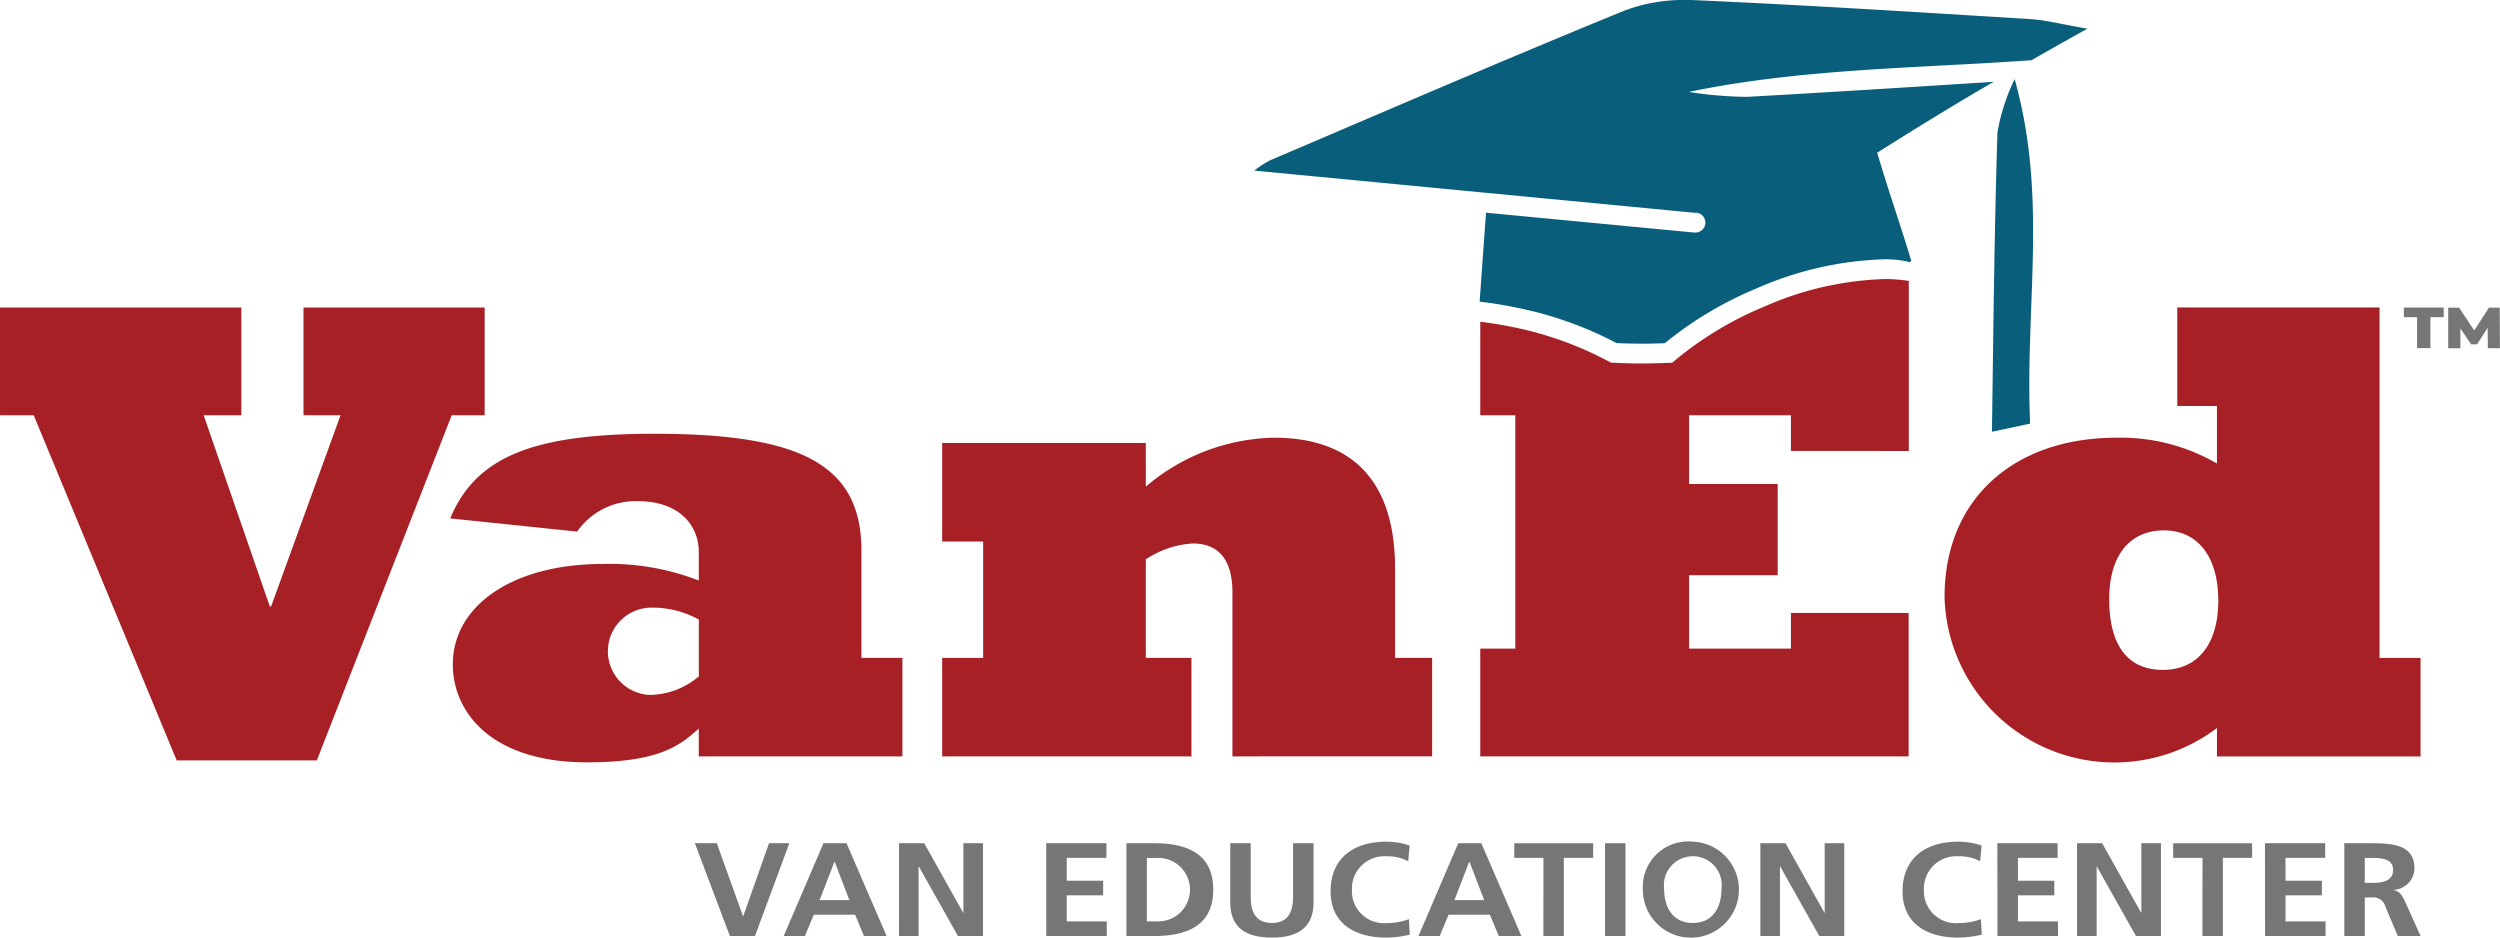
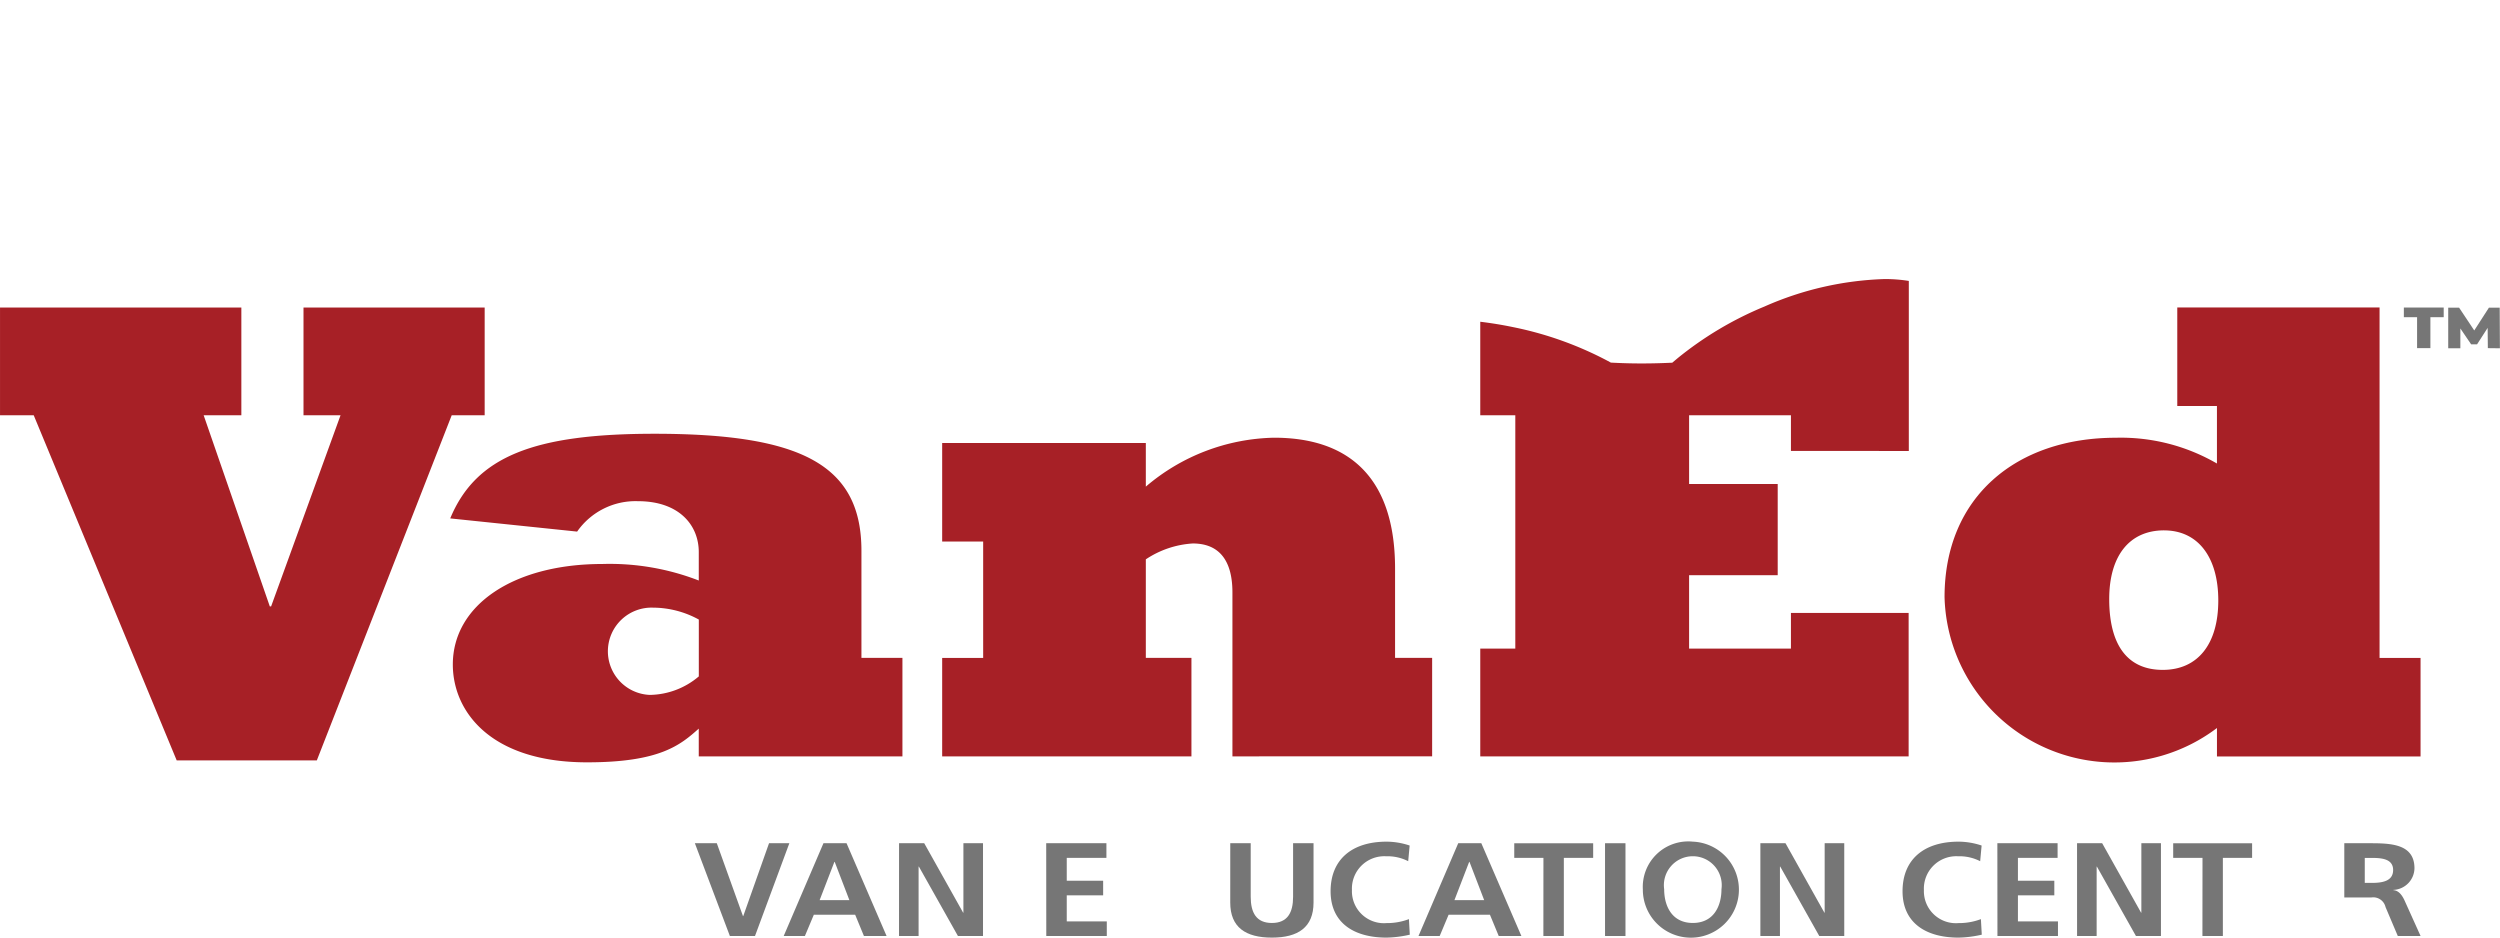
<svg xmlns="http://www.w3.org/2000/svg" width="126.06" height="47.278" viewBox="0 0 126.06 47.278">
  <g id="Group_2218" data-name="Group 2218" transform="translate(-100.124 -529.63)">
    <g id="Group_2215" data-name="Group 2215" transform="translate(100.124 529.63)">
      <path id="Path_1730" data-name="Path 1730" d="M101.825,712.4h-1.7v-5.435h12.169V712.4h-1.9l3.334,9.635h.067l3.5-9.635h-1.867v-5.435h9.135V712.4H122.9l-6.8,17.4h-7.067Z" transform="translate(-100.124 -691.459)" fill="#a72026" />
      <path id="Path_1731" data-name="Path 1731" d="M359.8,784.061c1.3-3.133,4.234-4.268,10.3-4.268,7.4,0,10.435,1.567,10.435,5.9v5.4h2.067v4.968h-10.27v-1.4c-.933.834-1.967,1.7-5.633,1.7-4.868,0-6.768-2.567-6.768-4.933,0-3,3.067-5.068,7.535-5.068a12.421,12.421,0,0,1,4.867.833v-1.433c0-1.367-1-2.567-3.066-2.567a3.589,3.589,0,0,0-3.068,1.533Zm12.535,5.1a4.831,4.831,0,0,0-2.3-.6,2.2,2.2,0,1,0-.167,4.4,3.9,3.9,0,0,0,2.467-.933Z" transform="translate(-337.098 -757.921)" fill="#a72026" />
      <path id="Path_1732" data-name="Path 1732" d="M643.494,793.184h2.067v-5.868h-2.067v-4.968h10.269v2.2a10.26,10.26,0,0,1,6.468-2.467c3.667,0,6.1,1.9,6.1,6.6v4.5H668.2v4.968H658.13v-8.268c0-1.567-.633-2.467-2-2.467a4.785,4.785,0,0,0-2.367.8v4.968h2.3v4.968H643.494Z" transform="translate(-595.986 -760.01)" fill="#a72026" />
      <path id="Path_1733" data-name="Path 1733" d="M1235.322,729.6v-1.434a8.567,8.567,0,0,1-13.736-6.6c0-5.068,3.634-8.036,8.635-8.036a9.639,9.639,0,0,1,5.1,1.3v-2.9h-2v-4.968h10.2v17.67h2.067V729.6Zm-2.666-11.4c-1.734,0-2.767,1.266-2.767,3.467,0,2.334.933,3.568,2.7,3.568s2.8-1.3,2.8-3.5-1.034-3.534-2.733-3.534" transform="translate(-1123.534 -691.457)" fill="#a72026" />
      <path id="Path_1734" data-name="Path 1734" d="M975.478,699.235v-8.575a7.679,7.679,0,0,0-1.225-.094,16.183,16.183,0,0,0-6.06,1.388,17.477,17.477,0,0,0-4.382,2.611l-.261.219-.34.014c-.4.016-.8.024-1.2.024-.451,0-.9-.011-1.329-.032l-.227-.011-.2-.108a17.635,17.635,0,0,0-4.725-1.68c-.565-.118-1.121-.207-1.66-.272v4.715h1.767V709.2h-1.767v5.434h21.6V707.4h-5.935v1.8h-5.135v-3.7h4.468v-4.6h-4.468v-3.467h5.135v1.8Z" transform="translate(-879.228 -676.495)" fill="#a72026" />
-       <path id="Path_1735" data-name="Path 1735" d="M845.746,540.365l-22.266-2.132a5.1,5.1,0,0,1,.806-.522c5.942-2.533,11.871-5.1,17.851-7.541a8.4,8.4,0,0,1,3.105-.541c.16,0,.32,0,.478.01,5.635.251,11.266.607,16.9.955.771.048,1.532.252,2.872.483-.671.368-1.685.941-2.822,1.589-5.784.414-11.588.415-17.273,1.6a20.143,20.143,0,0,0,2.916.248c4.091-.226,8.187-.487,12.457-.759-2.463,1.416-5.274,3.195-5.878,3.576.641,2.158,1.21,3.748,1.717,5.452-.023.022-.049.043-.071.066a5.143,5.143,0,0,0-1.274-.144,17.171,17.171,0,0,0-6.448,1.465,18.492,18.492,0,0,0-4.634,2.766q-.583.023-1.157.023c-.432,0-.859-.01-1.28-.03a18.564,18.564,0,0,0-5-1.779c-.646-.135-1.283-.238-1.9-.308.1-1.373.2-2.832.323-4.487l10.487,1,.048,0a.5.5,0,0,0,.047-1m14.927,11.047c.787-.168,1.236-.262,1.926-.411-.262-6.031.9-11.375-.78-17.374a10.121,10.121,0,0,0-.868,2.688c-.159,5.117-.2,9.571-.277,15.1" transform="translate(-760.236 -529.63)" fill="#095f7b" fill-rule="evenodd" />
      <path id="Path_1736" data-name="Path 1736" d="M500.872,1015.939h1.106l1.319,3.673h.015l1.3-3.673h1.024l-1.732,4.678h-1.267Z" transform="translate(-465.834 -973.42)" fill="#767676" />
      <path id="Path_1737" data-name="Path 1737" d="M554.1,1015.939h1.164l2.019,4.678h-1.142l-.442-1.072h-2.085l-.45,1.072h-1.069Zm.567.939h-.015l-.745,1.93h1.5Z" transform="translate(-512.578 -973.42)" fill="#767676" />
      <path id="Path_1738" data-name="Path 1738" d="M618.631,1015.939H619.9l1.961,3.5h.015v-3.5h.988v4.678H621.6l-1.969-3.5h-.015v3.5h-.987Z" transform="translate(-573.297 -973.42)" fill="#767676" />
      <path id="Path_1739" data-name="Path 1739" d="M703.505,1015.939h3.036v.738h-2v1.153h1.835v.737h-1.835v1.314h2.019v.737h-3.051Z" transform="translate(-650.751 -973.42)" fill="#767676" />
-       <path id="Path_1740" data-name="Path 1740" d="M749.76,1015.938h1.408c1.578,0,2.97.483,2.97,2.34s-1.393,2.338-2.97,2.338H749.76Zm1.031,3.941h.575a1.6,1.6,0,1,0,0-3.2h-.575Z" transform="translate(-692.961 -973.419)" fill="#767676" />
      <path id="Path_1741" data-name="Path 1741" d="M809.647,1015.939h1.031v2.7c0,.8.281,1.321,1.068,1.321s1.069-.523,1.069-1.321v-2.7h1.031v2.99c0,1.253-.781,1.769-2.1,1.769s-2.1-.516-2.1-1.769Z" transform="translate(-747.612 -973.42)" fill="#767676" />
      <path id="Path_1742" data-name="Path 1742" d="M871.5,1019.715a5.666,5.666,0,0,1-1.171.148c-1.665,0-2.822-.757-2.822-2.338,0-1.6,1.076-2.5,2.822-2.5a3.7,3.7,0,0,1,1.164.195l-.073.79a2.293,2.293,0,0,0-1.113-.248,1.633,1.633,0,0,0-1.724,1.7,1.614,1.614,0,0,0,1.746,1.669,3.113,3.113,0,0,0,1.128-.2Z" transform="translate(-800.413 -972.585)" fill="#767676" />
      <path id="Path_1743" data-name="Path 1743" d="M920.194,1015.939h1.164l2.02,4.678h-1.142l-.443-1.072h-2.085l-.449,1.072h-1.069Zm.567.939h-.015l-.744,1.93h1.5Z" transform="translate(-846.664 -973.42)" fill="#767676" />
      <path id="Path_1744" data-name="Path 1744" d="M974.871,1016.678H973.4v-.738h3.979v.738H975.9v3.94h-1.032Z" transform="translate(-897.045 -973.42)" fill="#767676" />
      <rect id="Rectangle_1832" data-name="Rectangle 1832" width="1.031" height="4.678" transform="translate(80.932 42.519)" fill="#767676" />
      <path id="Path_1745" data-name="Path 1745" d="M1050.114,1015.022a2.422,2.422,0,1,1-2.52,2.407,2.293,2.293,0,0,1,2.52-2.407m0,4.1c1.054,0,1.444-.852,1.444-1.7a1.459,1.459,0,1,0-2.889,0c0,.844.39,1.7,1.444,1.7" transform="translate(-964.755 -972.583)" fill="#767676" />
      <path id="Path_1746" data-name="Path 1746" d="M1115.368,1015.939h1.267l1.96,3.5h.015v-3.5h.988v4.678h-1.26l-1.968-3.5h-.015v3.5h-.987Z" transform="translate(-1026.603 -973.42)" fill="#767676" />
      <path id="Path_1747" data-name="Path 1747" d="M1201.365,1019.715a5.673,5.673,0,0,1-1.172.148c-1.665,0-2.823-.757-2.823-2.338,0-1.6,1.076-2.5,2.823-2.5a3.69,3.69,0,0,1,1.164.195l-.073.79a2.293,2.293,0,0,0-1.113-.248,1.632,1.632,0,0,0-1.724,1.7,1.614,1.614,0,0,0,1.746,1.669,3.109,3.109,0,0,0,1.128-.2Z" transform="translate(-1101.436 -972.585)" fill="#767676" />
      <path id="Path_1748" data-name="Path 1748" d="M1252.043,1015.939h3.037v.738h-2v1.153h1.835v.737h-1.835v1.314h2.019v.737h-3.052Z" transform="translate(-1151.328 -973.42)" fill="#767676" />
      <path id="Path_1749" data-name="Path 1749" d="M1298.012,1015.939h1.267l1.961,3.5h.015v-3.5h.988v4.678h-1.261l-1.969-3.5H1299v3.5h-.987Z" transform="translate(-1193.279 -973.42)" fill="#767676" />
      <path id="Path_1750" data-name="Path 1750" d="M1354.978,1016.678H1353.5v-.738h3.979v.738h-1.474v3.94h-1.031Z" transform="translate(-1243.919 -973.42)" fill="#767676" />
-       <path id="Path_1751" data-name="Path 1751" d="M1406.387,1015.939h3.036v.738h-2v1.153h1.835v.737h-1.835v1.314h2.019v.737h-3.051Z" transform="translate(-1292.178 -973.42)" fill="#767676" />
-       <path id="Path_1752" data-name="Path 1752" d="M1452.136,1015.938h1.113c1.106,0,2.425-.033,2.425,1.267a1.111,1.111,0,0,1-1.061,1.086v.014c.279.019.441.274.544.482l.826,1.83h-1.149l-.619-1.461a.635.635,0,0,0-.715-.483h-.332v1.943h-1.032Zm1.032,2h.339c.508,0,1.091-.067,1.091-.65,0-.563-.575-.61-1.091-.61h-.339Z" transform="translate(-1333.927 -973.419)" fill="#767676" />
+       <path id="Path_1752" data-name="Path 1752" d="M1452.136,1015.938h1.113c1.106,0,2.425-.033,2.425,1.267a1.111,1.111,0,0,1-1.061,1.086v.014c.279.019.441.274.544.482l.826,1.83h-1.149l-.619-1.461a.635.635,0,0,0-.715-.483h-.332h-1.032Zm1.032,2h.339c.508,0,1.091-.067,1.091-.65,0-.563-.575-.61-1.091-.61h-.339Z" transform="translate(-1333.927 -973.419)" fill="#767676" />
    </g>
    <g id="Group_2216" data-name="Group 2216" transform="translate(221.336 545.136)">
      <path id="Path_1753" data-name="Path 1753" d="M1486.482,706.975h2.009v.489h-.671v1.56h-.671v-1.56h-.667Zm4.235,2.049-.01-1.022-.533.829h-.3l-.543-.8v1h-.612v-2.049h.548l.765,1.15.74-1.15h.543l.01,2.049Z" transform="translate(-1486.482 -706.975)" fill="#767676" />
    </g>
  </g>
</svg>